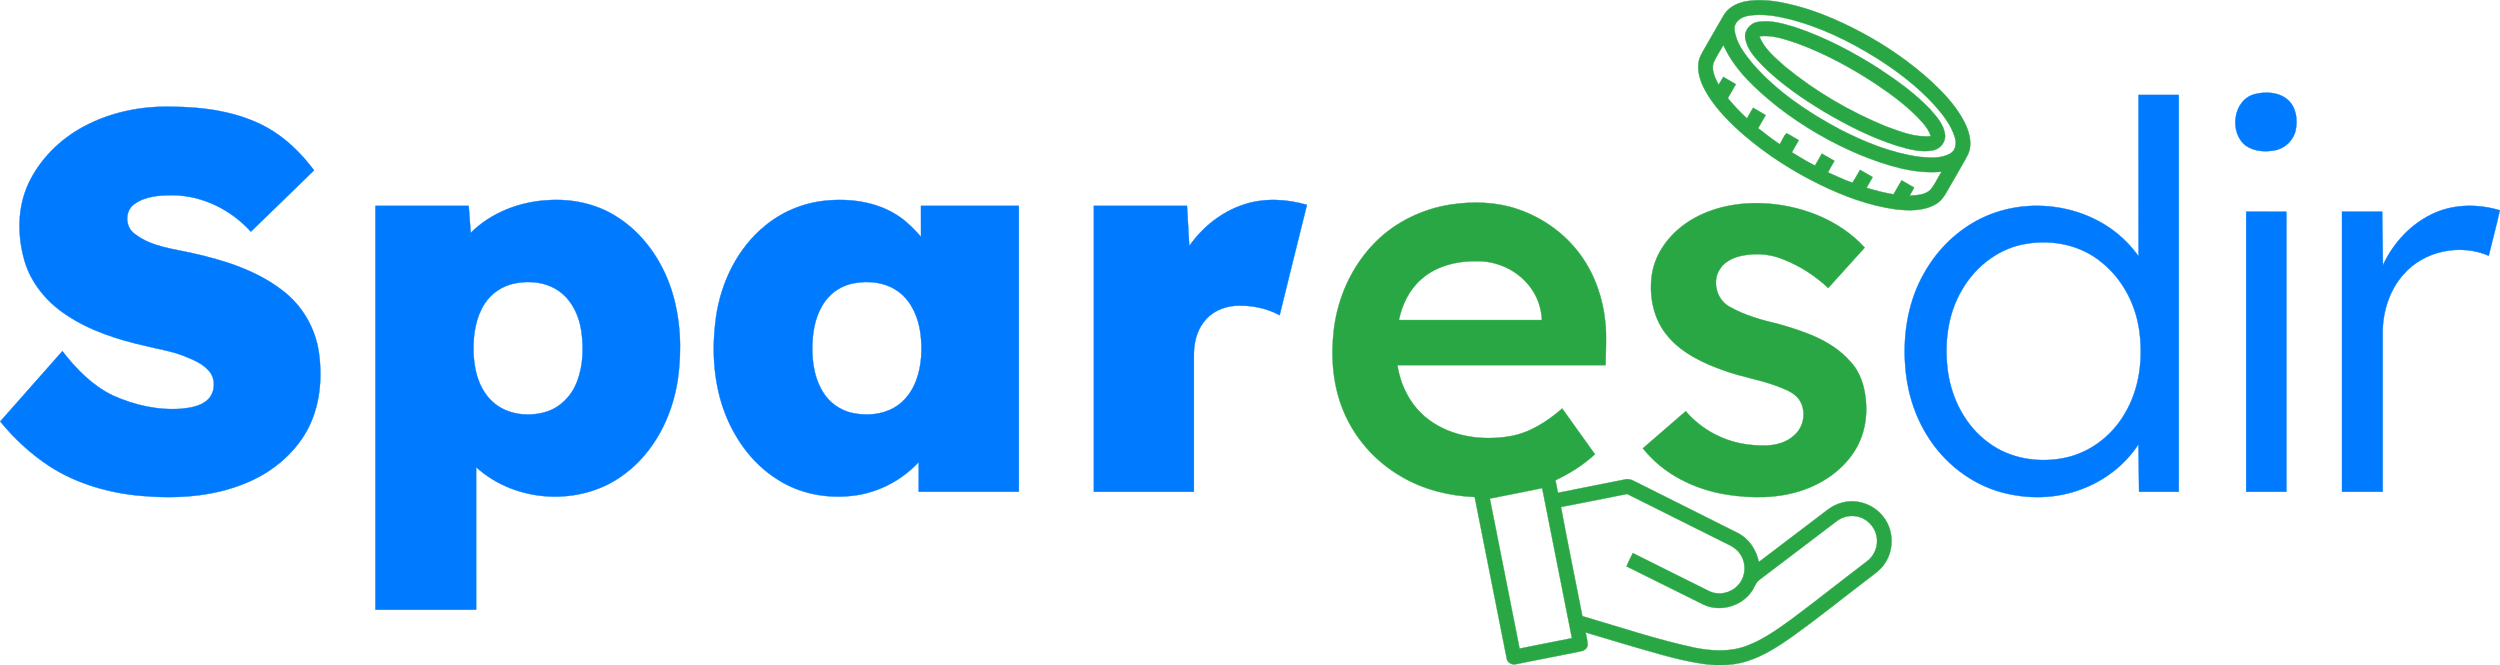
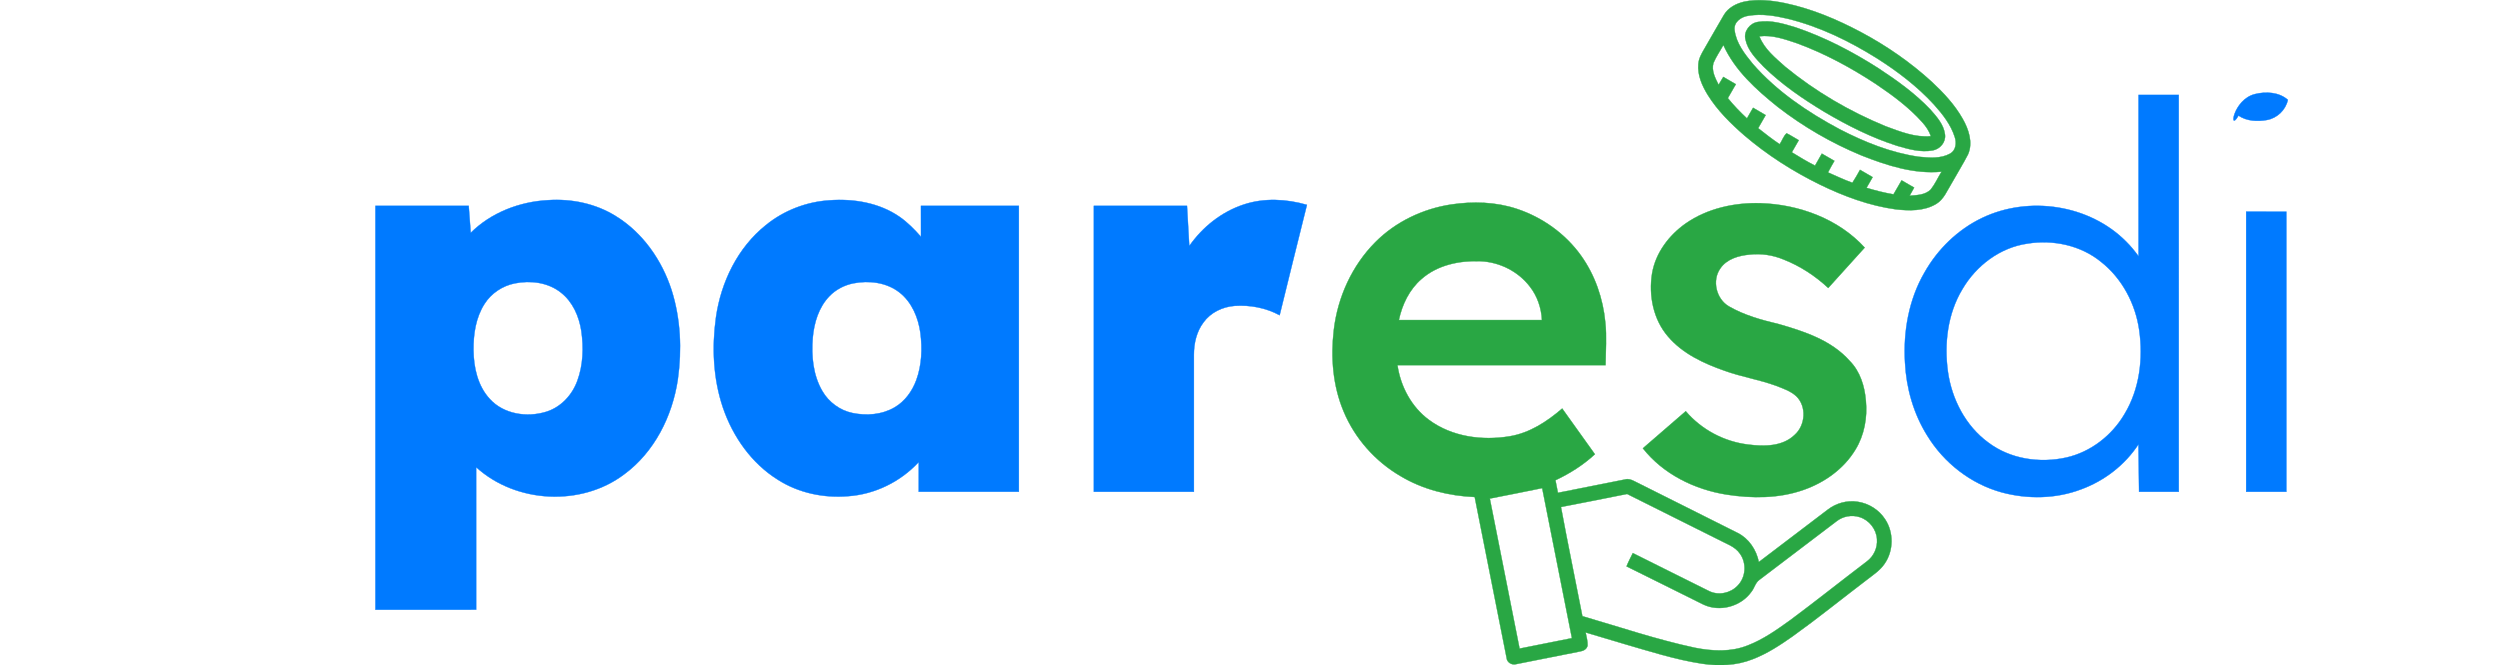
<svg xmlns="http://www.w3.org/2000/svg" version="1.1" id="Layer_1" x="0px" y="0px" width="663.966px" height="176.688px" viewBox="0 0 663.966 176.688" enable-background="new 0 0 663.966 176.688" xml:space="preserve">
  <g>
    <path fill="#29A744" stroke="#29A744" stroke-width="0.094" stroke-miterlimit="10.43" d="M463.231,0.449   c3.58-0.76,7.287-0.335,10.843,0.385c7.124,1.492,13.888,4.356,20.292,7.769c6.731,3.601,13.066,7.974,18.702,13.136   c3.114,2.902,6.065,6.069,8.178,9.789c1.598,2.808,2.808,6.331,1.435,9.465c-1.333,2.595-2.89,5.064-4.308,7.61   c-1.234,1.966-2.092,4.361-4.197,5.587c-3.184,1.892-7.095,1.811-10.654,1.41c-7.055-0.96-13.806-3.474-20.182-6.576   c-7.181-3.523-13.986-7.859-20.067-13.063c-3.642-3.167-7.132-6.604-9.699-10.724c-1.516-2.46-2.787-5.285-2.513-8.244   c0.102-1.438,0.829-2.718,1.541-3.936c1.766-3.024,3.466-6.086,5.252-9.098C458.997,2.039,461.106,0.936,463.231,0.449z    M464.481,4.16c-1.933,0.221-4.099,1.635-3.797,3.837c0.413,3.478,2.702,6.355,4.847,8.979c6.393,7.32,14.587,12.837,23.112,17.378   c6.596,3.4,13.609,6.229,20.995,7.287c2.75,0.262,5.783,0.552,8.292-0.846c1.549-0.854,1.745-2.865,1.23-4.397   c-1.046-3.311-3.253-6.098-5.542-8.648c-4.41-4.807-9.646-8.787-15.138-12.273c-7.361-4.594-15.277-8.452-23.738-10.52   C471.397,4.176,467.911,3.6,464.481,4.16z M455.073,16.715c-0.597,2.031,0.474,4.03,1.361,5.8c0.421-0.695,0.838-1.39,1.251-2.089   c1.115,0.634,2.223,1.279,3.331,1.941c-0.711,1.234-1.418,2.469-2.129,3.699c1.553,1.917,3.274,3.695,5.081,5.378   c0.54-0.94,1.087-1.876,1.63-2.82c1.116,0.642,2.228,1.292,3.339,1.949c-0.67,1.153-1.332,2.313-1.994,3.47   c1.864,1.475,3.748,2.935,5.718,4.263c0.642-0.932,1.001-2.166,1.835-2.906c1.116,0.535,2.142,1.242,3.229,1.843   c-0.617,1.066-1.229,2.137-1.843,3.204c2.015,1.242,4.046,2.473,6.167,3.54c0.581-1.071,1.186-2.134,1.807-3.188   c1.112,0.637,2.223,1.279,3.339,1.925c-0.601,1.005-1.161,2.036-1.708,3.069c2.146,0.94,4.267,1.95,6.478,2.747   c0.74-1.108,1.381-2.272,2.031-3.437c1.116,0.646,2.231,1.292,3.348,1.945c-0.556,0.94-1.087,1.888-1.623,2.836   c2.35,0.723,4.741,1.312,7.165,1.733c0.719-1.238,1.43-2.481,2.154-3.719c1.107,0.638,2.219,1.279,3.331,1.925   c-0.408,0.715-0.817,1.435-1.209,2.158c1.929-0.147,4.161-0.184,5.62-1.651c1.145-1.455,1.896-3.167,2.869-4.733   c-7.345,0.695-14.538-1.659-21.277-4.32c-7.953-3.29-15.469-7.646-22.27-12.919c-5.677-4.557-11.35-9.641-14.403-16.397   C456.831,13.552,455.78,15.043,455.073,16.715z" />
  </g>
  <g>
    <path fill="#29A744" stroke="#29A744" stroke-width="0.094" stroke-miterlimit="10.43" d="M466.942,5.819   c3.38-0.56,6.756,0.486,9.96,1.455c7.725,2.612,15.008,6.413,21.874,10.786c4.941,3.241,9.809,6.711,13.892,11.015   c1.696,1.925,3.588,4.018,3.895,6.67c0.274,2.011-1.316,3.85-3.241,4.201c-3.204,0.593-6.424-0.327-9.478-1.222   c-6.76-2.15-13.127-5.371-19.226-8.959c-5.763-3.47-11.374-7.295-16.193-12.016c-2.011-2.093-4.242-4.324-4.851-7.271   C463.031,8.292,464.78,6.093,466.942,5.819z M467.265,9.637c1.299,3.392,4.254,5.738,6.874,8.096   c8.019,6.572,17.084,11.873,26.672,15.805c3.833,1.414,7.831,3.037,11.996,2.628c-0.458-1.402-1.308-2.616-2.281-3.703   c-3.56-3.984-7.904-7.177-12.314-10.152c-6.597-4.328-13.582-8.121-21-10.835C474.017,10.409,470.686,9.22,467.265,9.637z" />
  </g>
-   <path fill="#007AFF" stroke="#007AFF" stroke-width="0.094" stroke-miterlimit="10.43" d="M598.916,24.983  c2.906-0.715,6.367-0.527,8.709,1.533c2.219,1.978,2.66,5.28,2.072,8.063c-0.568,2.693-2.857,4.88-5.566,5.35  c-2.53,0.466-5.362,0.311-7.553-1.161C591.882,35.364,593.01,26.41,598.916,24.983z" />
+   <path fill="#007AFF" stroke="#007AFF" stroke-width="0.094" stroke-miterlimit="10.43" d="M598.916,24.983  c2.906-0.715,6.367-0.527,8.709,1.533c-0.568,2.693-2.857,4.88-5.566,5.35  c-2.53,0.466-5.362,0.311-7.553-1.161C591.882,35.364,593.01,26.41,598.916,24.983z" />
  <g>
    <path fill="#007AFF" stroke="#007AFF" stroke-width="0.094" stroke-miterlimit="10.43" d="M567.969,25.208   c3.556-0.004,7.116-0.004,10.675,0c0,35.128,0,70.26,0.004,105.388c-3.515,0.008-7.029,0.004-10.54,0.004   c-0.012-4.197-0.147-8.395-0.164-12.596c-3.596,5.497-9.057,9.694-15.212,11.951c-6.715,2.546-14.227,2.665-21.125,0.805   c-8.183-2.252-15.318-7.819-19.736-15.036c-3.658-5.82-5.595-12.633-5.931-19.479c-0.478-8.203,1.006-16.679,5.162-23.844   c3.507-6.22,8.856-11.431,15.318-14.521c12.408-5.943,28.482-3.56,38.246,6.27c1.222,1.197,2.297,2.534,3.307,3.916   C567.96,53.781,567.969,39.492,567.969,25.208z M538.481,64.693c-7.267,1.022-13.634,5.84-17.292,12.105   c-3.944,6.531-4.876,14.509-3.842,21.968c1.042,7.275,4.688,14.35,10.684,18.739c5.84,4.435,13.712,5.587,20.77,4.009   c6.465-1.467,12.098-5.849,15.437-11.534c4.005-6.617,4.986-14.701,3.915-22.266c-0.989-7.009-4.521-13.728-10.111-18.138   C552.646,65.143,545.302,63.593,538.481,64.693z" />
  </g>
-   <path fill="#007AFF" stroke="#007AFF" stroke-width="0.094" stroke-miterlimit="10.43" d="M22.042,33.713  c7.095-3.871,15.269-5.55,23.32-5.375c8.669,0.045,17.607,1.234,25.336,5.407c5.06,2.771,9.269,6.891,12.706,11.488  c-5.554,5.469-11.198,10.847-16.781,16.287c-5.276-5.833-12.919-9.641-20.844-9.67c-3.474-0.004-7.258,0.261-10.156,2.391  c-2.542,1.848-2.407,6.086,0.151,7.868c4.455,3.478,10.324,3.968,15.653,5.199c8.35,1.892,16.806,4.549,23.651,9.878  c5.207,3.956,8.718,10.005,9.621,16.479c0.969,7.001,0.257,14.468-3.196,20.738c-3.617,6.502-9.768,11.366-16.643,14.071  c-8.615,3.486-18.113,4.03-27.285,3.229c-8.525-0.728-17.026-3.139-24.277-7.77c-5.015-3.261-9.457-7.369-13.238-11.995  c5.501-6.225,10.994-12.458,16.507-18.674c3.666,4.725,7.986,9.171,13.446,11.787c5.686,2.554,11.979,3.989,18.229,3.499  c2.272-0.241,4.7-0.605,6.547-2.064c2.416-1.852,2.693-5.8,0.667-8.035c-1.757-1.978-4.292-2.979-6.69-3.936  c-3.229-1.279-6.682-1.773-10.03-2.62c-7.401-1.671-14.807-4.013-21.158-8.272c-5.129-3.384-9.318-8.383-11.06-14.341  C4.57,62.58,4.586,55.081,7.585,48.684C10.606,42.292,15.854,37.077,22.042,33.713z" />
  <g>
    <path fill="#007AFF" stroke="#007AFF" stroke-width="0.094" stroke-miterlimit="10.43" d="M125.014,61.836   c5.403-5.378,12.968-8.272,20.521-8.672c6.237-0.417,12.67,0.895,18.008,4.234c7.168,4.402,12.24,11.697,14.811,19.626   c2.428,7.639,2.779,15.854,1.667,23.762c-1.451,9.723-6.208,19.271-14.239,25.18c-11.391,8.616-28.797,7.72-39.325-1.896   c0.004,12.621-0.004,25.237,0.004,37.858c-8.917,0.016-17.835,0.004-26.749,0.004c-0.008-35.753,0-71.506-0.004-107.264   c8.256,0,16.512-0.012,24.771,0.008C124.646,57.063,124.842,59.449,125.014,61.836z M136.703,75.258   c-3.257,0.654-6.232,2.628-8.015,5.444c-2.33,3.629-2.983,8.06-2.935,12.298c0.045,4.606,1.124,9.502,4.341,12.972   c3.711,4.071,9.903,4.966,14.995,3.384c3.879-1.21,6.883-4.447,8.243-8.219c1.562-4.206,1.688-8.828,1.063-13.234   c-0.597-3.866-2.281-7.757-5.436-10.209C145.555,74.98,140.872,74.416,136.703,75.258z" />
  </g>
  <g>
    <path fill="#007AFF" stroke="#007AFF" stroke-width="0.094" stroke-miterlimit="10.43" d="M203.403,59.789   c4.77-3.895,10.773-6.2,16.912-6.588c6.441-0.474,13.25,0.662,18.637,4.406c2.117,1.488,3.956,3.339,5.652,5.293   c-0.008-2.743,0-5.485-0.008-8.228c8.664-0.008,17.329-0.004,25.997-0.004c0,25.311,0,50.622,0,75.933c-8.864,0-17.725,0-26.59,0   c0-2.636-0.004-5.272,0.004-7.904c-4.822,5.248-11.677,8.599-18.796,9.085c-6.425,0.527-13.066-0.846-18.535-4.32   c-7.033-4.345-12.036-11.464-14.676-19.213c-2.604-7.688-2.959-16.009-1.844-24.007C191.498,74.894,195.936,65.747,203.403,59.789z    M226.588,75.254c-2.374,0.49-4.622,1.655-6.306,3.413c-2.84,2.93-4.075,7.046-4.426,11.027c-0.396,4.81,0.065,9.923,2.546,14.166   c1.704,2.955,4.671,5.137,8.019,5.832c3.715,0.769,7.802,0.466,11.129-1.476c2.763-1.585,4.72-4.308,5.808-7.267   c1.459-3.98,1.622-8.337,1.091-12.51c-0.564-4.058-2.252-8.19-5.559-10.769C235.458,74.984,230.77,74.42,226.588,75.254z" />
  </g>
  <path fill="#007AFF" stroke="#007AFF" stroke-width="0.094" stroke-miterlimit="10.43" d="M330.276,54.333  c5.428-1.811,11.383-1.5,16.826,0.073c-2.448,9.76-4.843,19.536-7.25,29.308c-3.638-1.966-7.855-2.767-11.963-2.481  c-3.208,0.246-6.38,1.762-8.276,4.414c-1.839,2.452-2.538,5.566-2.534,8.587c-0.008,12.122-0.004,24.24,0,36.362  c-8.856,0.008-17.713,0.004-26.566,0c-0.004-25.307-0.004-50.618,0-75.929c8.244,0,16.491-0.008,24.735,0.004  c0.188,3.556,0.401,7.112,0.605,10.667C319.368,60.295,324.416,56.27,330.276,54.333z" />
  <g>
    <path fill="#29A744" stroke="#29A744" stroke-width="0.094" stroke-miterlimit="10.43" d="M385.349,54.32   c5.836-0.878,11.918-0.711,17.554,1.165c6.76,2.252,12.85,6.601,17.006,12.412c3.711,5.19,5.849,11.419,6.445,17.754   c0.4,3.764,0.094,7.553,0.061,11.33c-18.424-0.004-36.848-0.008-55.269,0c0.83,5.673,3.728,11.137,8.399,14.554   c6.069,4.488,14.112,5.559,21.42,4.336c5.309-0.879,9.927-3.919,13.933-7.369c2.894,4.046,5.804,8.084,8.685,12.139   c-3.09,2.853-6.674,5.125-10.479,6.903c0.221,1.112,0.441,2.223,0.658,3.339c5.947-1.182,11.889-2.367,17.835-3.543   c0.838-0.258,1.684,0.057,2.436,0.445c9.143,4.606,18.322,9.143,27.46,13.757c2.992,1.492,4.974,4.492,5.628,7.725   c6.094-4.635,12.191-9.27,18.29-13.9c2.223-1.721,5.133-2.538,7.925-2.113c2.963,0.425,5.722,2.154,7.34,4.684   c2.301,3.466,2.244,8.309-0.119,11.729c-1.254,1.892-3.216,3.106-4.965,4.488c-6.49,4.933-12.83,10.07-19.459,14.819   c-3.351,2.358-6.817,4.643-10.663,6.11c-4.267,1.696-8.991,1.872-13.491,1.173c-7.058-1.079-13.879-3.29-20.721-5.269   c-3.38-1.005-6.756-2.023-10.136-3.02c0.208,1.148,0.572,2.297,0.519,3.474c-0.172,0.887-1.03,1.418-1.864,1.545   c-5.726,1.14-11.452,2.284-17.182,3.413c-1.091,0.29-2.379-0.503-2.457-1.656c-2.824-14.251-5.652-28.494-8.477-42.746   c-6.878-0.291-13.777-1.991-19.704-5.559c-6.698-3.895-12.098-9.98-15.093-17.137c-2.881-6.809-3.478-14.403-2.616-21.69   c1.022-8.685,4.847-17.1,11.043-23.313C370.66,58.901,377.853,55.468,385.349,54.32z M377.542,74.101   c-3.237,2.775-5.154,6.785-6.024,10.9c12.666,0.008,25.336,0.016,38.001-0.004c-0.151-3.175-1.218-6.327-3.179-8.844   c-3.086-4.066-8.056-6.568-13.144-6.772C387.674,69.152,381.785,70.354,377.542,74.101z M395.672,132.411   c2.636,13.283,5.28,26.562,7.904,39.844c4.639-0.916,9.273-1.847,13.908-2.771c-2.624-13.283-5.264-26.565-7.9-39.848   C404.946,130.572,400.319,131.524,395.672,132.411z M414.571,134.646c1.79,9.682,3.813,19.328,5.685,29.001   c9.952,2.886,19.79,6.25,29.941,8.399c4.623,0.912,9.572,1.161,14.023-0.646c4.111-1.586,7.729-4.173,11.284-6.723   c6.854-5.092,13.528-10.422,20.325-15.588c1.814-1.333,2.853-3.629,2.673-5.873c-0.147-2.657-2.072-5.101-4.61-5.881   c-2.076-0.674-4.451-0.233-6.155,1.124c-6.821,5.187-13.646,10.373-20.476,15.547c-1.083,0.772-1.312,2.191-2.125,3.184   c-2.799,3.932-8.46,5.448-12.816,3.327c-6.793-3.335-13.532-6.784-20.333-10.099c0.478-1.21,1.091-2.358,1.671-3.523   c6.735,3.343,13.446,6.739,20.194,10.063c2.501,1.267,5.722,0.621,7.626-1.41c2.207-2.187,2.448-5.947,0.658-8.46   c-1.373-2.043-3.866-2.734-5.914-3.87c-8.035-4.005-16.05-8.043-24.089-12.032C426.28,132.337,420.436,133.551,414.571,134.646z" />
  </g>
  <path fill="#29A744" stroke="#29A744" stroke-width="0.094" stroke-miterlimit="10.43" d="M447.757,59.31  c5.747-3.98,12.907-5.534,19.826-5.341c10.197,0.331,20.676,4.14,27.653,11.795c-3.216,3.584-6.461,7.144-9.686,10.716  c-3.454-3.225-7.483-5.849-11.881-7.573c-2.82-1.165-5.906-1.635-8.938-1.3c-2.91,0.257-6.135,1.145-7.852,3.711  c-2.256,3.196-1.063,8.076,2.269,10.038c4.107,2.375,8.722,3.642,13.307,4.729c6.797,1.949,13.994,4.316,18.821,9.784  c2.755,2.795,3.96,6.731,4.271,10.565c0.433,4.475-0.405,9.139-2.779,12.993c-3.09,5.121-8.228,8.758-13.822,10.7  c-6.527,2.289-13.639,2.276-20.407,1.226c-8.509-1.361-16.818-5.432-22.213-12.29c3.789-3.29,7.594-6.56,11.387-9.85  c4.189,4.917,10.226,8.104,16.634,8.86c4.165,0.523,9.032,0.552,12.265-2.554c2.91-2.55,3.278-7.602,0.421-10.324  c-1.533-1.385-3.552-2.043-5.44-2.784c-4.41-1.598-9.077-2.333-13.491-3.923c-5.567-1.941-11.211-4.541-15.106-9.122  c-3.923-4.544-5.166-10.937-4.222-16.765C439.706,67.145,443.282,62.429,447.757,59.31z" />
-   <path fill="#007AFF" stroke="#007AFF" stroke-width="0.094" stroke-miterlimit="10.43" d="M646.832,56.433  c5.374-2.276,11.538-2.244,17.08-0.581c-0.858,4.046-1.986,8.031-2.943,12.057c-7.573-3.273-17.227-1.316-22.65,4.99  c-3.96,4.451-5.693,10.541-5.505,16.426c0.004,13.757,0,27.514,0,41.275c-3.605,0-7.209,0-10.81,0c0-24.796-0.004-49.588,0-74.384  c3.556-0.004,7.111,0,10.671,0c0.049,4.749,0.155,9.494,0.196,14.243C635.666,64.333,640.611,59.118,646.832,56.433z" />
  <path fill="#007AFF" stroke="#007AFF" stroke-width="0.094" stroke-miterlimit="10.43" d="M596.554,56.216  c3.556,0,7.115-0.004,10.675,0.004c-0.004,24.792-0.004,49.584,0,74.376c-3.56,0.008-7.119,0.004-10.675,0.004  C596.554,105.804,596.554,81.012,596.554,56.216z" />
</svg>